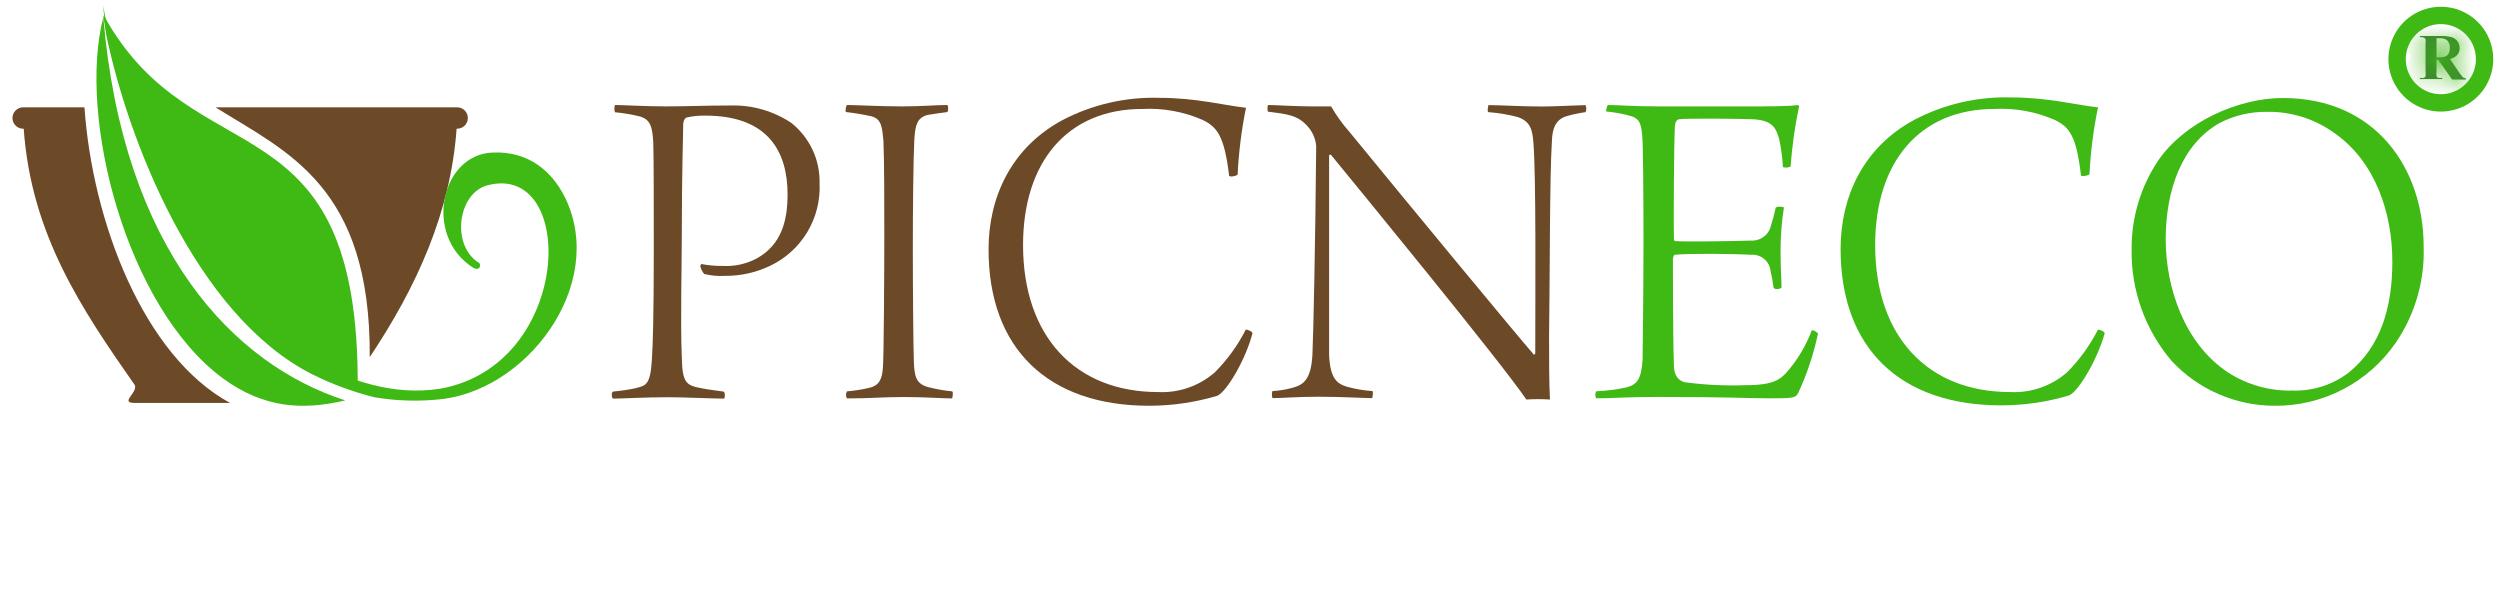
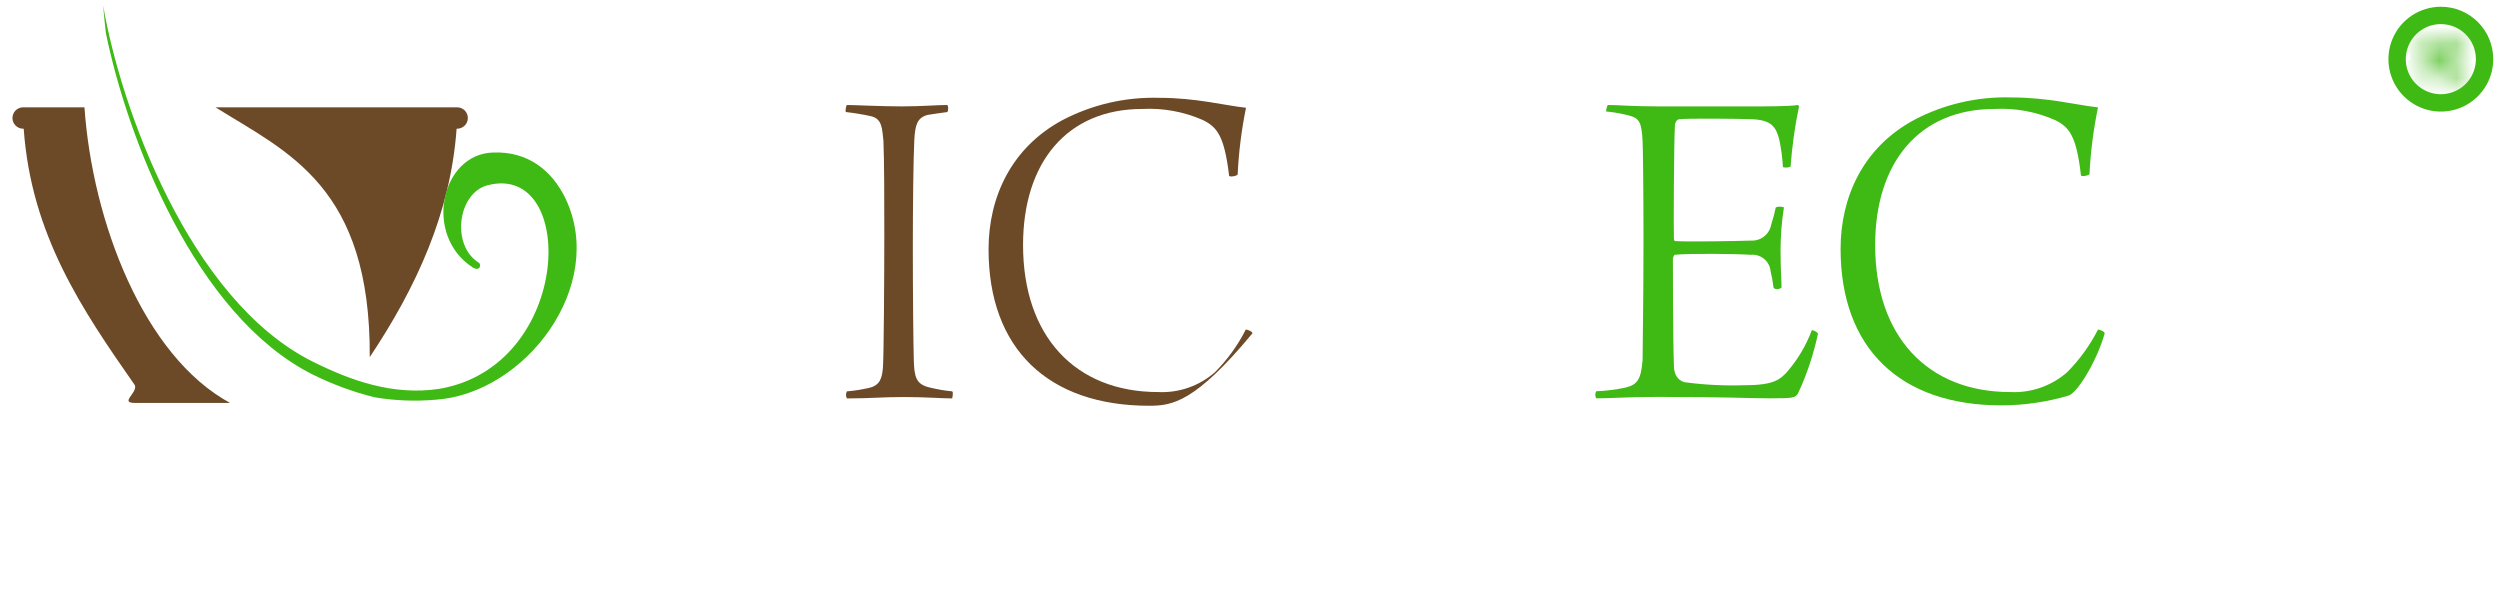
<svg xmlns="http://www.w3.org/2000/svg" width="144" height="35" viewBox="0 0 144 35" fill="none">
-   <path d="M40.337 15.346C40.337 15.346 40.366 15.208 40.395 15.208C40.8 15.286 41.213 15.322 41.626 15.317C42.33 15.358 43.031 15.197 43.647 14.853C45.009 14.063 45.364 12.723 45.364 11.195C45.364 8.71 44.219 6.66 40.635 6.66C40.267 6.652 39.9 6.688 39.541 6.769C39.461 6.798 39.381 6.907 39.353 7.124C39.353 7.777 39.272 9.827 39.272 13.542C39.272 15.317 39.187 18.432 39.272 20.584C39.301 22.09 39.541 22.199 40.417 22.365C40.801 22.445 41.294 22.497 41.677 22.554C41.786 22.611 41.757 22.937 41.706 22.96C41.019 22.96 39.416 22.88 38.454 22.88C37.251 22.88 35.78 22.96 35.31 22.96C35.23 22.909 35.202 22.611 35.31 22.554C35.741 22.516 36.169 22.453 36.593 22.365C37.166 22.199 37.463 22.25 37.549 20.699C37.601 19.874 37.658 18.374 37.658 14.332C37.658 12.666 37.658 8.979 37.629 8.218C37.578 7.285 37.463 6.849 36.782 6.689C36.334 6.583 35.878 6.508 35.419 6.466C35.376 6.33 35.378 6.183 35.425 6.048C35.889 6.048 37.143 6.128 38.373 6.128C39.605 6.128 40.589 6.076 42.089 6.076C43.331 6.042 44.554 6.394 45.587 7.084C46.108 7.5 46.525 8.031 46.806 8.635C47.087 9.238 47.224 9.899 47.208 10.565C47.253 11.551 47.005 12.529 46.496 13.375C45.987 14.22 45.238 14.896 44.345 15.317C43.535 15.702 42.648 15.898 41.751 15.89C41.351 15.913 40.95 15.876 40.561 15.781C40.456 15.653 40.38 15.505 40.337 15.346Z" fill="#6C4927" />
  <path d="M48.783 6.048C49.276 6.048 50.696 6.128 51.95 6.128C53.095 6.128 53.919 6.048 54.572 6.048C54.6 6.112 54.615 6.181 54.615 6.251C54.615 6.321 54.6 6.39 54.572 6.454C54.16 6.512 53.696 6.569 53.427 6.62C52.825 6.786 52.717 7.193 52.665 8.04C52.608 9.185 52.579 11.916 52.579 14.292C52.579 16.863 52.608 19.892 52.637 20.796C52.665 21.701 52.774 22.107 53.455 22.296C53.912 22.415 54.377 22.497 54.847 22.542C54.932 22.622 54.847 22.897 54.847 22.949C54.274 22.949 53.289 22.869 52.087 22.869C50.747 22.869 50.203 22.949 48.783 22.949C48.748 22.887 48.73 22.817 48.73 22.746C48.73 22.674 48.748 22.604 48.783 22.542C49.196 22.509 49.605 22.445 50.009 22.353C50.696 22.216 50.805 21.781 50.856 21.174C50.908 20.567 50.936 15.798 50.936 13.531C50.936 11.481 50.936 9.351 50.885 8.098C50.805 7.439 50.827 6.867 50.203 6.701C49.716 6.592 49.223 6.51 48.726 6.454C48.675 6.414 48.726 6.111 48.783 6.048Z" fill="#6C4927" />
-   <path d="M69.268 6.906C68.176 6.43 66.988 6.214 65.798 6.276C61.481 6.276 58.928 9.333 58.928 14.114C58.928 19.358 61.928 22.582 66.709 22.582C67.908 22.641 69.083 22.23 69.984 21.437C70.701 20.716 71.3 19.887 71.758 18.98C71.844 18.98 72.142 19.089 72.142 19.198C71.775 20.641 70.682 22.553 70.109 22.799C68.84 23.177 67.523 23.37 66.199 23.372C60.377 23.372 56.941 20.097 56.941 14.36C56.941 11.383 58.23 8.515 61.201 6.917C62.919 6.019 64.839 5.577 66.777 5.635C68.907 5.635 70.545 6.076 71.77 6.207C71.511 7.476 71.35 8.762 71.289 10.055C71.232 10.141 70.796 10.221 70.796 10.112C70.522 7.833 70.109 7.312 69.268 6.906Z" fill="#6C4927" />
-   <path d="M73.036 6.048C73.419 6.048 74.679 6.128 75.526 6.128C76.099 6.128 76.425 6.128 76.671 6.128C76.975 6.656 77.331 7.151 77.736 7.605C80.903 11.481 87.378 19.319 88.362 20.441L88.431 20.361C88.431 16.674 88.483 10.124 88.323 8.212C88.265 7.473 88.156 6.981 87.395 6.735C86.849 6.592 86.291 6.5 85.729 6.46C85.643 6.409 85.729 6.105 85.729 6.054C86.416 6.054 87.561 6.134 88.843 6.134C89.611 6.134 91.03 6.054 91.328 6.054C91.356 6.118 91.371 6.187 91.371 6.257C91.371 6.327 91.356 6.396 91.328 6.46C90.969 6.509 90.612 6.584 90.263 6.683C89.582 6.872 89.416 7.445 89.393 8.075C89.256 10.096 89.278 15.746 89.227 19.405C89.227 20.636 89.227 22.165 89.278 23.012C88.825 22.983 88.37 22.983 87.916 23.012C86.548 20.962 77.891 10.416 76.666 8.922C76.637 8.893 76.557 8.922 76.557 8.922C76.557 11.63 76.557 18.867 76.557 20.447C76.614 21.815 77.021 22.113 77.599 22.279C78.07 22.409 78.554 22.491 79.042 22.525C79.128 22.525 79.042 22.909 79.042 22.932C78.521 22.932 77.324 22.852 75.956 22.852C74.725 22.852 73.849 22.932 73.305 22.932C73.248 22.88 73.248 22.554 73.305 22.525C73.692 22.503 74.076 22.44 74.45 22.336C75.074 22.17 75.515 21.867 75.595 20.447C75.652 19.193 75.761 14.149 75.813 8.424C75.78 7.998 75.607 7.595 75.32 7.279C74.748 6.626 74.124 6.569 73.03 6.431C72.997 6.305 72.999 6.173 73.036 6.048Z" fill="#6C4927" />
+   <path d="M69.268 6.906C68.176 6.43 66.988 6.214 65.798 6.276C61.481 6.276 58.928 9.333 58.928 14.114C58.928 19.358 61.928 22.582 66.709 22.582C67.908 22.641 69.083 22.23 69.984 21.437C70.701 20.716 71.3 19.887 71.758 18.98C71.844 18.98 72.142 19.089 72.142 19.198C68.84 23.177 67.523 23.37 66.199 23.372C60.377 23.372 56.941 20.097 56.941 14.36C56.941 11.383 58.23 8.515 61.201 6.917C62.919 6.019 64.839 5.577 66.777 5.635C68.907 5.635 70.545 6.076 71.77 6.207C71.511 7.476 71.35 8.762 71.289 10.055C71.232 10.141 70.796 10.221 70.796 10.112C70.522 7.833 70.109 7.312 69.268 6.906Z" fill="#6C4927" />
  <path d="M92.62 6.048C93.222 6.048 94.011 6.128 95.517 6.128H100.785C101.798 6.128 103.138 6.128 103.545 6.048C103.563 6.053 103.581 6.063 103.595 6.077C103.609 6.091 103.619 6.109 103.625 6.128C103.384 7.272 103.222 8.431 103.138 9.598C102.999 9.659 102.843 9.669 102.697 9.626C102.667 9.083 102.595 8.543 102.48 8.012C102.291 7.359 102.096 6.918 100.923 6.867C100.212 6.838 97.184 6.809 96.743 6.867C96.554 6.867 96.474 7.113 96.474 7.25C96.417 8.235 96.394 13.422 96.417 13.668C96.417 13.777 96.417 13.886 96.497 13.886C97.184 13.937 100.075 13.886 100.871 13.857C101.138 13.87 101.401 13.787 101.611 13.621C101.821 13.456 101.965 13.221 102.016 12.958C102.125 12.626 102.215 12.288 102.285 11.945C102.436 11.889 102.603 11.889 102.755 11.945C102.628 12.748 102.563 13.559 102.56 14.372C102.56 15.552 102.617 16.153 102.617 16.559C102.531 16.668 102.204 16.697 102.153 16.559C102.119 16.247 102.064 15.937 101.987 15.632C101.976 15.494 101.937 15.359 101.873 15.236C101.809 15.113 101.721 15.003 101.614 14.914C101.508 14.825 101.385 14.759 101.252 14.718C101.12 14.677 100.98 14.662 100.842 14.676C100.018 14.619 97.206 14.59 96.468 14.676C96.417 14.676 96.359 14.865 96.359 14.893C96.359 15.357 96.359 19.428 96.417 21.037C96.417 21.747 96.8 21.97 97.069 22.021C98.219 22.173 99.379 22.228 100.539 22.187C102.204 22.187 102.531 21.832 102.886 21.477C103.524 20.754 104.025 19.919 104.363 19.016C104.501 19.035 104.627 19.104 104.718 19.21C104.467 20.395 104.083 21.547 103.573 22.645C103.412 22.92 103.327 22.943 101.936 22.943C100.545 22.943 99.725 22.863 95.466 22.863C93.634 22.863 92.976 22.943 91.939 22.943C91.906 22.88 91.89 22.811 91.89 22.74C91.89 22.669 91.906 22.599 91.939 22.537C92.517 22.515 93.092 22.442 93.657 22.319C94.309 22.153 94.527 21.855 94.613 20.733C94.613 20.327 94.665 17.103 94.665 13.863C94.665 11.161 94.636 8.538 94.613 8.138C94.555 7.044 94.447 6.798 93.765 6.638C93.352 6.532 92.931 6.459 92.506 6.42C92.512 6.386 92.54 6.111 92.62 6.048Z" fill="#3FB914" />
  <path d="M118.349 6.906C117.258 6.429 116.07 6.213 114.88 6.276C110.569 6.276 108.01 9.334 108.01 14.114C108.01 19.359 111.015 22.582 115.79 22.582C116.991 22.642 118.168 22.231 119.071 21.437C119.786 20.715 120.385 19.887 120.846 18.981C120.926 18.981 121.229 19.09 121.229 19.198C120.846 20.618 119.752 22.53 119.179 22.777C117.913 23.154 116.597 23.347 115.275 23.349C109.458 23.349 106.018 20.074 106.018 14.338C106.018 11.361 107.299 8.492 110.277 6.895C111.993 5.997 113.911 5.555 115.848 5.612C117.978 5.612 119.615 6.053 120.846 6.185C120.583 7.453 120.418 8.739 120.354 10.032C120.296 10.118 119.861 10.198 119.861 10.089C119.603 7.834 119.197 7.313 118.349 6.906Z" fill="#3FB914" />
-   <path d="M125.1 20.807C123.56 19.005 122.735 16.701 122.781 14.332C122.772 12.537 123.297 10.779 124.287 9.282C125.787 7.066 128.867 5.646 131.495 5.646C136.877 5.646 139.602 9.746 139.602 14.194C139.671 16.168 139.107 18.112 137.994 19.742C137.215 20.874 136.17 21.797 134.951 22.43C133.732 23.063 132.376 23.386 131.002 23.372C129.896 23.369 128.802 23.14 127.786 22.699C126.771 22.258 125.857 21.614 125.1 20.807ZM135.285 21.46C137.14 19.96 137.799 17.692 137.799 15.07C137.799 12.208 136.786 9.282 134.466 7.668C133.333 6.845 131.962 6.415 130.562 6.442C129.611 6.43 128.673 6.654 127.831 7.095C125.673 8.326 124.745 10.948 124.745 13.788C124.745 16.542 125.81 19.794 128.346 21.46C129.452 22.171 130.747 22.532 132.062 22.496C133.224 22.532 134.362 22.166 135.285 21.46Z" fill="#3FB914" />
-   <path d="M140.347 3.437V4.141C140.332 4.226 140.332 4.313 140.347 4.398C140.366 4.436 140.399 4.467 140.438 4.484C140.515 4.498 140.595 4.498 140.673 4.484V4.553H139.385V4.484C139.462 4.498 139.541 4.498 139.619 4.484C139.659 4.467 139.691 4.436 139.711 4.398C139.725 4.313 139.725 4.226 139.711 4.141V2.515C139.725 2.43 139.725 2.342 139.711 2.257C139.691 2.219 139.659 2.189 139.619 2.171C139.544 2.146 139.464 2.136 139.385 2.143V2.074H140.53C140.753 2.063 140.977 2.085 141.194 2.137C141.331 2.173 141.454 2.254 141.543 2.366C141.63 2.481 141.676 2.622 141.675 2.767C141.678 2.853 141.662 2.939 141.627 3.019C141.592 3.098 141.54 3.169 141.475 3.225C141.37 3.308 141.249 3.366 141.119 3.397L141.691 4.244C141.743 4.316 141.798 4.385 141.858 4.45C141.908 4.491 141.971 4.513 142.035 4.513V4.582H141.245L140.438 3.437H140.347ZM140.347 2.206V3.305H140.45C140.581 3.312 140.713 3.297 140.839 3.259C140.923 3.227 140.995 3.166 141.039 3.087C141.089 2.988 141.113 2.878 141.107 2.767C141.115 2.691 141.107 2.614 141.084 2.542C141.062 2.469 141.025 2.401 140.976 2.343C140.917 2.292 140.848 2.253 140.773 2.229C140.698 2.205 140.619 2.197 140.541 2.206H140.347Z" fill="#3B8032" />
  <mask id="mask0_855_2988" style="mask-type:luminance" maskUnits="userSpaceOnUse" x="139" y="2" width="4" height="3">
    <path d="M140.347 3.437V4.141C140.332 4.226 140.332 4.313 140.347 4.398C140.366 4.436 140.399 4.467 140.438 4.484C140.515 4.498 140.595 4.498 140.673 4.484V4.553H139.385V4.484C139.462 4.498 139.541 4.498 139.619 4.484C139.659 4.467 139.691 4.436 139.711 4.398C139.725 4.313 139.725 4.226 139.711 4.141V2.515C139.725 2.43 139.725 2.342 139.711 2.257C139.691 2.219 139.659 2.189 139.619 2.171C139.544 2.146 139.464 2.136 139.385 2.143V2.074H140.53C140.753 2.063 140.977 2.085 141.194 2.137C141.331 2.173 141.454 2.254 141.543 2.366C141.63 2.481 141.676 2.622 141.675 2.767C141.678 2.853 141.662 2.939 141.627 3.019C141.592 3.098 141.54 3.169 141.475 3.225C141.37 3.308 141.249 3.366 141.119 3.397L141.691 4.244C141.743 4.316 141.798 4.385 141.858 4.45C141.908 4.491 141.971 4.513 142.035 4.513V4.582H141.245L140.438 3.437H140.347ZM140.347 2.206V3.305H140.45C140.581 3.312 140.713 3.297 140.839 3.259C140.923 3.227 140.995 3.166 141.039 3.087C141.089 2.988 141.113 2.878 141.107 2.767C141.115 2.691 141.107 2.614 141.084 2.542C141.062 2.469 141.025 2.401 140.976 2.343C140.917 2.292 140.848 2.253 140.773 2.229C140.698 2.205 140.619 2.197 140.541 2.206H140.347Z" fill="white" />
  </mask>
  <g mask="url(#mask0_855_2988)">
    <path d="M140.347 3.437V2.548H139.458V3.437H140.347ZM140.347 4.141L141.223 4.287L141.236 4.215V4.141H140.347ZM140.347 4.399L139.469 4.545L139.493 4.688L139.562 4.816L140.347 4.399ZM140.438 4.485L140.072 5.294L140.174 5.341L140.285 5.36L140.438 4.485ZM140.673 4.485H141.562V3.427L140.52 3.609L140.673 4.485ZM140.673 4.553V5.442H141.562V4.553H140.673ZM139.385 4.553H138.496V5.442H139.385V4.553ZM139.385 4.485L139.543 3.61L138.496 3.42V4.485H139.385ZM139.62 4.485L139.778 5.359L139.885 5.34L139.986 5.294L139.62 4.485ZM139.711 4.399L140.495 4.816L140.564 4.688L140.588 4.545L139.711 4.399ZM139.711 4.141H138.822V4.215L138.834 4.287L139.711 4.141ZM139.711 2.515L138.834 2.369L138.822 2.442V2.515H139.711ZM139.711 2.257L140.588 2.111L140.564 1.968L140.495 1.84L139.711 2.257ZM139.62 2.172L139.986 1.362L139.947 1.344L139.907 1.33L139.62 2.172ZM139.385 2.143H138.496V3.112L139.461 3.028L139.385 2.143ZM139.385 2.074V1.185H138.496V2.074H139.385ZM140.53 2.074V2.963H140.551L140.572 2.962L140.53 2.074ZM141.194 2.137L141.421 1.278L141.412 1.275L141.403 1.273L141.194 2.137ZM141.543 2.366L142.251 1.829L142.246 1.822L142.241 1.816L141.543 2.366ZM141.675 2.767L140.786 2.754V2.778L140.787 2.802L141.675 2.767ZM141.475 3.225L142.029 3.92L142.04 3.911L142.052 3.901L141.475 3.225ZM141.119 3.397L140.918 2.531L139.659 2.823L140.383 3.894L141.119 3.397ZM141.692 4.244L140.956 4.742L140.961 4.75L140.966 4.758L141.692 4.244ZM141.858 4.45L141.202 5.05L141.246 5.098L141.297 5.14L141.858 4.45ZM142.036 4.513H142.925V3.623L142.034 3.624L142.036 4.513ZM142.036 4.582V5.471H142.925V4.582H142.036ZM141.245 4.582L140.519 5.094L140.784 5.471H141.245V4.582ZM140.438 3.437L141.165 2.925L140.899 2.548H140.438V3.437ZM140.347 2.206V1.317H139.458V2.206H140.347ZM140.347 3.305H139.458V4.194H140.347V3.305ZM140.45 3.305L140.499 2.418L140.474 2.416H140.45V3.305ZM140.839 3.259L141.093 4.111L141.121 4.103L141.149 4.092L140.839 3.259ZM141.039 3.088L141.814 3.522L141.824 3.505L141.833 3.488L141.039 3.088ZM141.108 2.767L140.223 2.681L140.217 2.744L140.22 2.807L141.108 2.767ZM140.976 2.343L141.657 1.771L141.612 1.718L141.559 1.673L140.976 2.343ZM140.541 2.206V3.095H140.588L140.633 3.09L140.541 2.206ZM139.458 3.437V4.141H141.236V3.437H139.458ZM139.469 3.995C139.439 4.177 139.439 4.363 139.469 4.545L141.223 4.253C141.225 4.264 141.225 4.276 141.223 4.287L139.469 3.995ZM139.562 4.816C139.675 5.028 139.853 5.196 140.072 5.294L140.805 3.675C140.944 3.738 141.059 3.845 141.131 3.981L139.562 4.816ZM140.285 5.36C140.464 5.391 140.647 5.391 140.826 5.36L140.52 3.609C140.543 3.605 140.567 3.605 140.591 3.609L140.285 5.36ZM139.784 4.485V4.553H141.562V4.485H139.784ZM140.673 3.664H139.385V5.442H140.673V3.664ZM140.274 4.553V4.485H138.496V4.553H140.274ZM139.226 5.359C139.409 5.392 139.596 5.392 139.778 5.359L139.461 3.61C139.488 3.605 139.516 3.605 139.543 3.61L139.226 5.359ZM139.986 5.294C140.204 5.196 140.383 5.028 140.495 4.816L138.926 3.981C138.998 3.845 139.113 3.738 139.253 3.675L139.986 5.294ZM140.588 4.545C140.618 4.363 140.618 4.177 140.588 3.995L138.834 4.287C138.832 4.276 138.832 4.264 138.834 4.253L140.588 4.545ZM140.6 4.141V2.515H138.822V4.141H140.6ZM140.588 2.661C140.618 2.479 140.618 2.293 140.588 2.111L138.834 2.403C138.832 2.392 138.832 2.38 138.834 2.369L140.588 2.661ZM140.495 1.84C140.383 1.628 140.204 1.46 139.986 1.362L139.253 2.981C139.113 2.918 138.998 2.811 138.926 2.675L140.495 1.84ZM139.907 1.33C139.715 1.265 139.51 1.24 139.308 1.257L139.461 3.028C139.418 3.032 139.373 3.027 139.332 3.013L139.907 1.33ZM140.274 2.143V2.074H138.496V2.143H140.274ZM139.385 2.963H140.53V1.185H139.385V2.963ZM140.572 2.962C140.711 2.955 140.85 2.969 140.985 3.001L141.403 1.273C141.103 1.201 140.795 1.172 140.487 1.186L140.572 2.962ZM140.967 2.997C140.919 2.984 140.876 2.956 140.845 2.917L142.241 1.816C142.033 1.552 141.745 1.363 141.421 1.278L140.967 2.997ZM140.835 2.904C140.803 2.861 140.785 2.808 140.786 2.754L142.564 2.78C142.569 2.437 142.459 2.102 142.251 1.829L140.835 2.904ZM140.787 2.802C140.785 2.754 140.794 2.707 140.813 2.663L142.442 3.375C142.53 3.173 142.572 2.953 142.563 2.732L140.787 2.802ZM140.813 2.663C140.832 2.619 140.861 2.58 140.897 2.549L142.052 3.901C142.22 3.758 142.353 3.578 142.442 3.375L140.813 2.663ZM140.92 2.53C140.919 2.53 140.919 2.531 140.918 2.531L141.32 4.263C141.579 4.203 141.821 4.085 142.029 3.92L140.92 2.53ZM140.383 3.894L140.956 4.742L142.429 3.746L141.856 2.899L140.383 3.894ZM140.966 4.758C141.038 4.86 141.117 4.957 141.202 5.05L142.514 3.851C142.479 3.813 142.447 3.772 142.417 3.73L140.966 4.758ZM141.297 5.14C141.506 5.31 141.767 5.402 142.037 5.402L142.034 3.624C142.174 3.624 142.31 3.672 142.419 3.761L141.297 5.14ZM141.147 4.513V4.582H142.925V4.513H141.147ZM142.036 3.693H141.245V5.471H142.036V3.693ZM141.972 4.07L141.165 2.925L139.711 3.949L140.519 5.094L141.972 4.07ZM140.438 2.548H140.347V4.326H140.438V2.548ZM139.458 2.206V3.305H141.236V2.206H139.458ZM140.347 4.194H140.45V2.416H140.347V4.194ZM140.401 4.193C140.634 4.205 140.869 4.178 141.093 4.111L140.585 2.407C140.557 2.416 140.528 2.419 140.499 2.418L140.401 4.193ZM141.149 4.092C141.432 3.987 141.668 3.785 141.814 3.522L140.264 2.653C140.323 2.549 140.416 2.468 140.528 2.427L141.149 4.092ZM141.833 3.488C141.952 3.252 142.008 2.99 141.996 2.727L140.22 2.807C140.218 2.766 140.227 2.724 140.245 2.687L141.833 3.488ZM141.993 2.853C142.012 2.659 141.991 2.464 141.933 2.278L140.236 2.806C140.223 2.765 140.219 2.723 140.223 2.681L141.993 2.853ZM141.933 2.278C141.876 2.092 141.781 1.92 141.657 1.771L140.296 2.915C140.269 2.883 140.248 2.846 140.236 2.806L141.933 2.278ZM141.559 1.673C141.408 1.541 141.232 1.442 141.041 1.382L140.505 3.077C140.464 3.064 140.426 3.042 140.393 3.014L141.559 1.673ZM141.041 1.382C140.85 1.321 140.648 1.301 140.449 1.322L140.633 3.09C140.59 3.094 140.547 3.09 140.505 3.077L141.041 1.382ZM140.541 1.317H140.347V3.095H140.541V1.317Z" fill="#3FB914" />
  </g>
  <path d="M143.111 3.402C143.112 3.901 142.966 4.389 142.689 4.804C142.413 5.219 142.02 5.543 141.559 5.734C141.098 5.925 140.591 5.976 140.103 5.879C139.613 5.782 139.164 5.542 138.811 5.189C138.458 4.836 138.218 4.387 138.121 3.898C138.024 3.409 138.075 2.902 138.266 2.441C138.457 1.981 138.782 1.587 139.197 1.311C139.612 1.034 140.099 0.888 140.598 0.889C141.264 0.889 141.904 1.153 142.375 1.625C142.847 2.096 143.111 2.735 143.111 3.402Z" stroke="#3FB914" stroke-miterlimit="10" />
  <path fill-rule="evenodd" clip-rule="evenodd" d="M4.865 6.181H1.334C1.171 6.181 1.014 6.246 0.898 6.361C0.783 6.477 0.718 6.634 0.718 6.797C0.718 6.961 0.783 7.118 0.898 7.233C1.014 7.349 1.171 7.414 1.334 7.414H1.365C1.798 13.528 4.728 17.834 7.77 22.19C7.933 22.633 6.868 23.209 7.77 23.209H13.252C8.269 20.503 5.324 12.774 4.865 6.181ZM26.332 6.181H12.411C16.569 8.779 21.354 10.731 21.298 20.57C23.988 16.539 25.95 12.264 26.301 7.414H26.332C26.495 7.414 26.652 7.349 26.768 7.233C26.883 7.118 26.948 6.961 26.948 6.797C26.948 6.634 26.883 6.477 26.768 6.361C26.652 6.246 26.495 6.181 26.332 6.181Z" fill="#6C4927" />
  <path fill-rule="evenodd" clip-rule="evenodd" d="M32.564 11.414C31.779 9.804 30.394 8.708 28.406 8.785C25.395 8.866 24.366 13.559 27.235 15.409C27.668 15.668 27.744 15.2 27.561 15.123C25.971 14.104 26.373 11.129 28.07 10.675C33.262 9.299 33.013 21.059 25.324 22.394C22.639 22.807 20.188 21.915 17.992 20.82C10.884 17.253 6.94 6.15 5.941 0.316C5.987 0.857 6.038 1.386 6.099 1.901C7.327 7.913 11.225 18.155 18.002 21.569C19.14 22.134 20.336 22.575 21.569 22.883C22.725 23.077 23.901 23.125 25.069 23.026C30.256 22.69 34.984 16.453 32.564 11.414Z" fill="#3FB914" />
-   <path fill-rule="evenodd" clip-rule="evenodd" d="M18.001 21.474C18.842 21.888 19.712 22.239 20.605 22.523C20.763 5.245 11.184 10.417 5.982 0.889C5.97 0.922 5.962 0.956 5.956 0.991C6.96 6.85 10.904 17.917 18.001 21.474ZM5.951 0.996C4.463 6.682 7.25 17.698 12.855 21.805C15.209 23.517 17.441 23.639 19.887 23.063C13.497 21.01 7.092 14.442 5.951 0.996Z" fill="#3FB914" />
</svg>